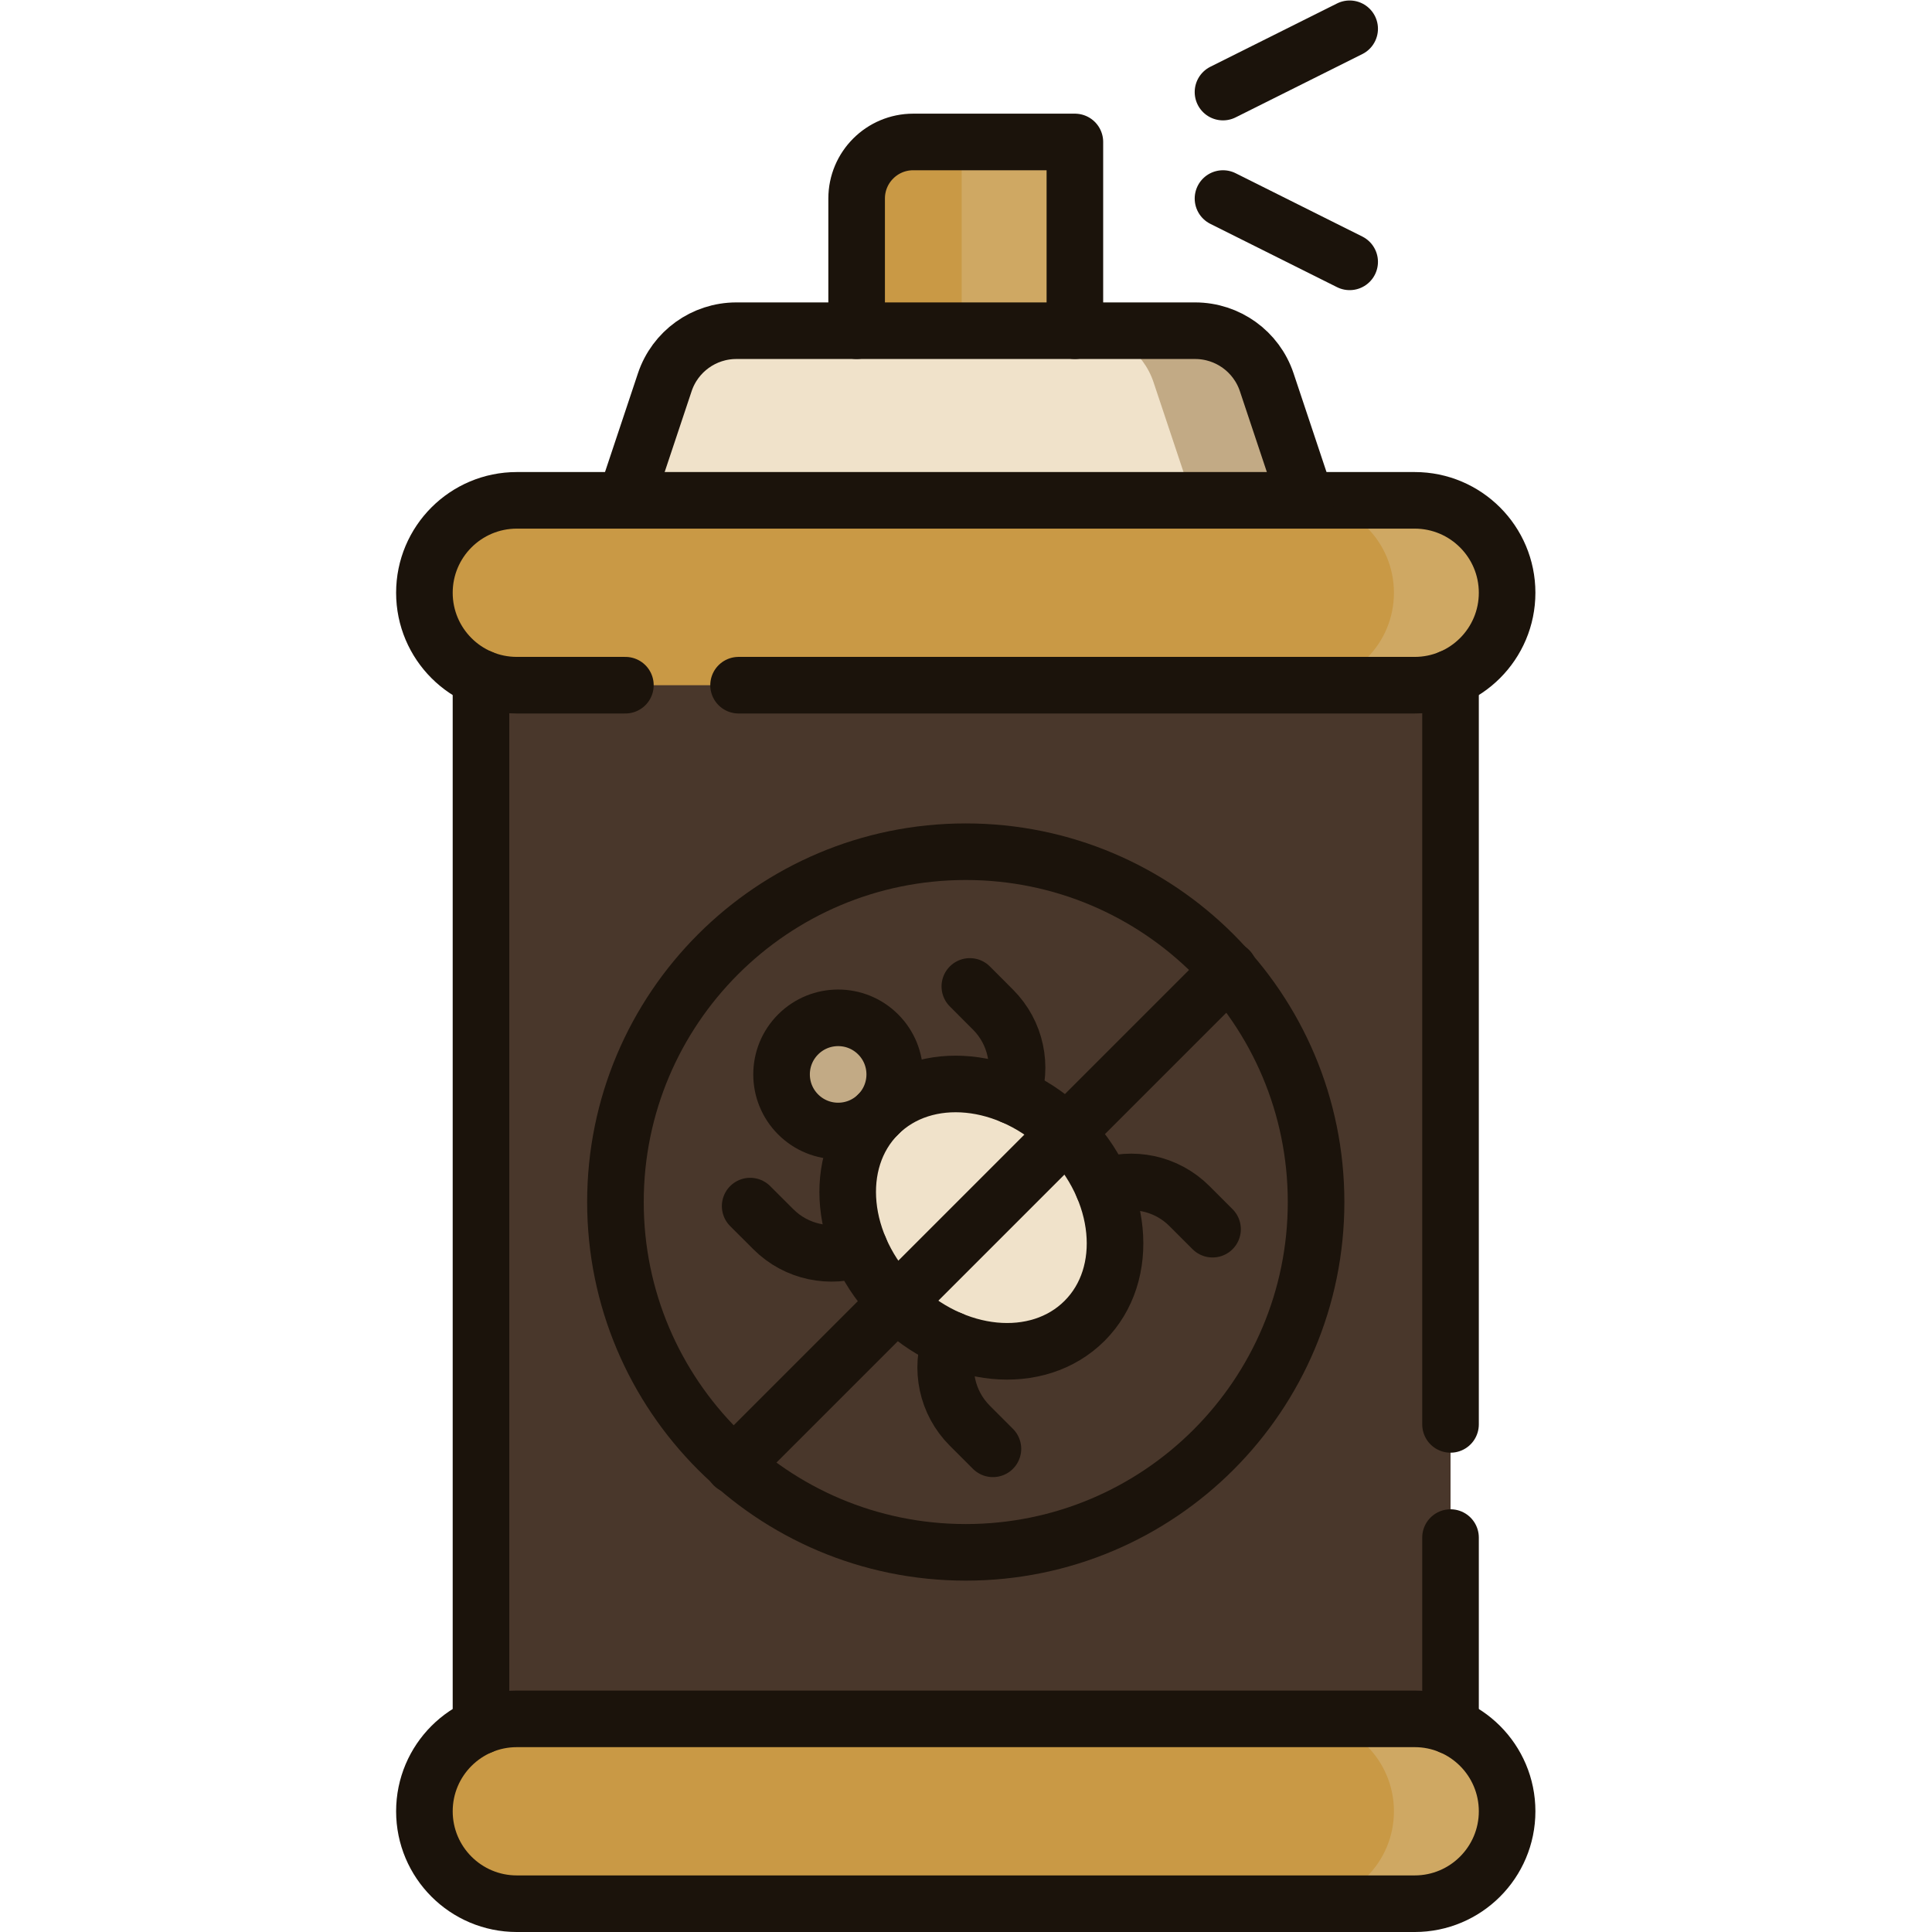
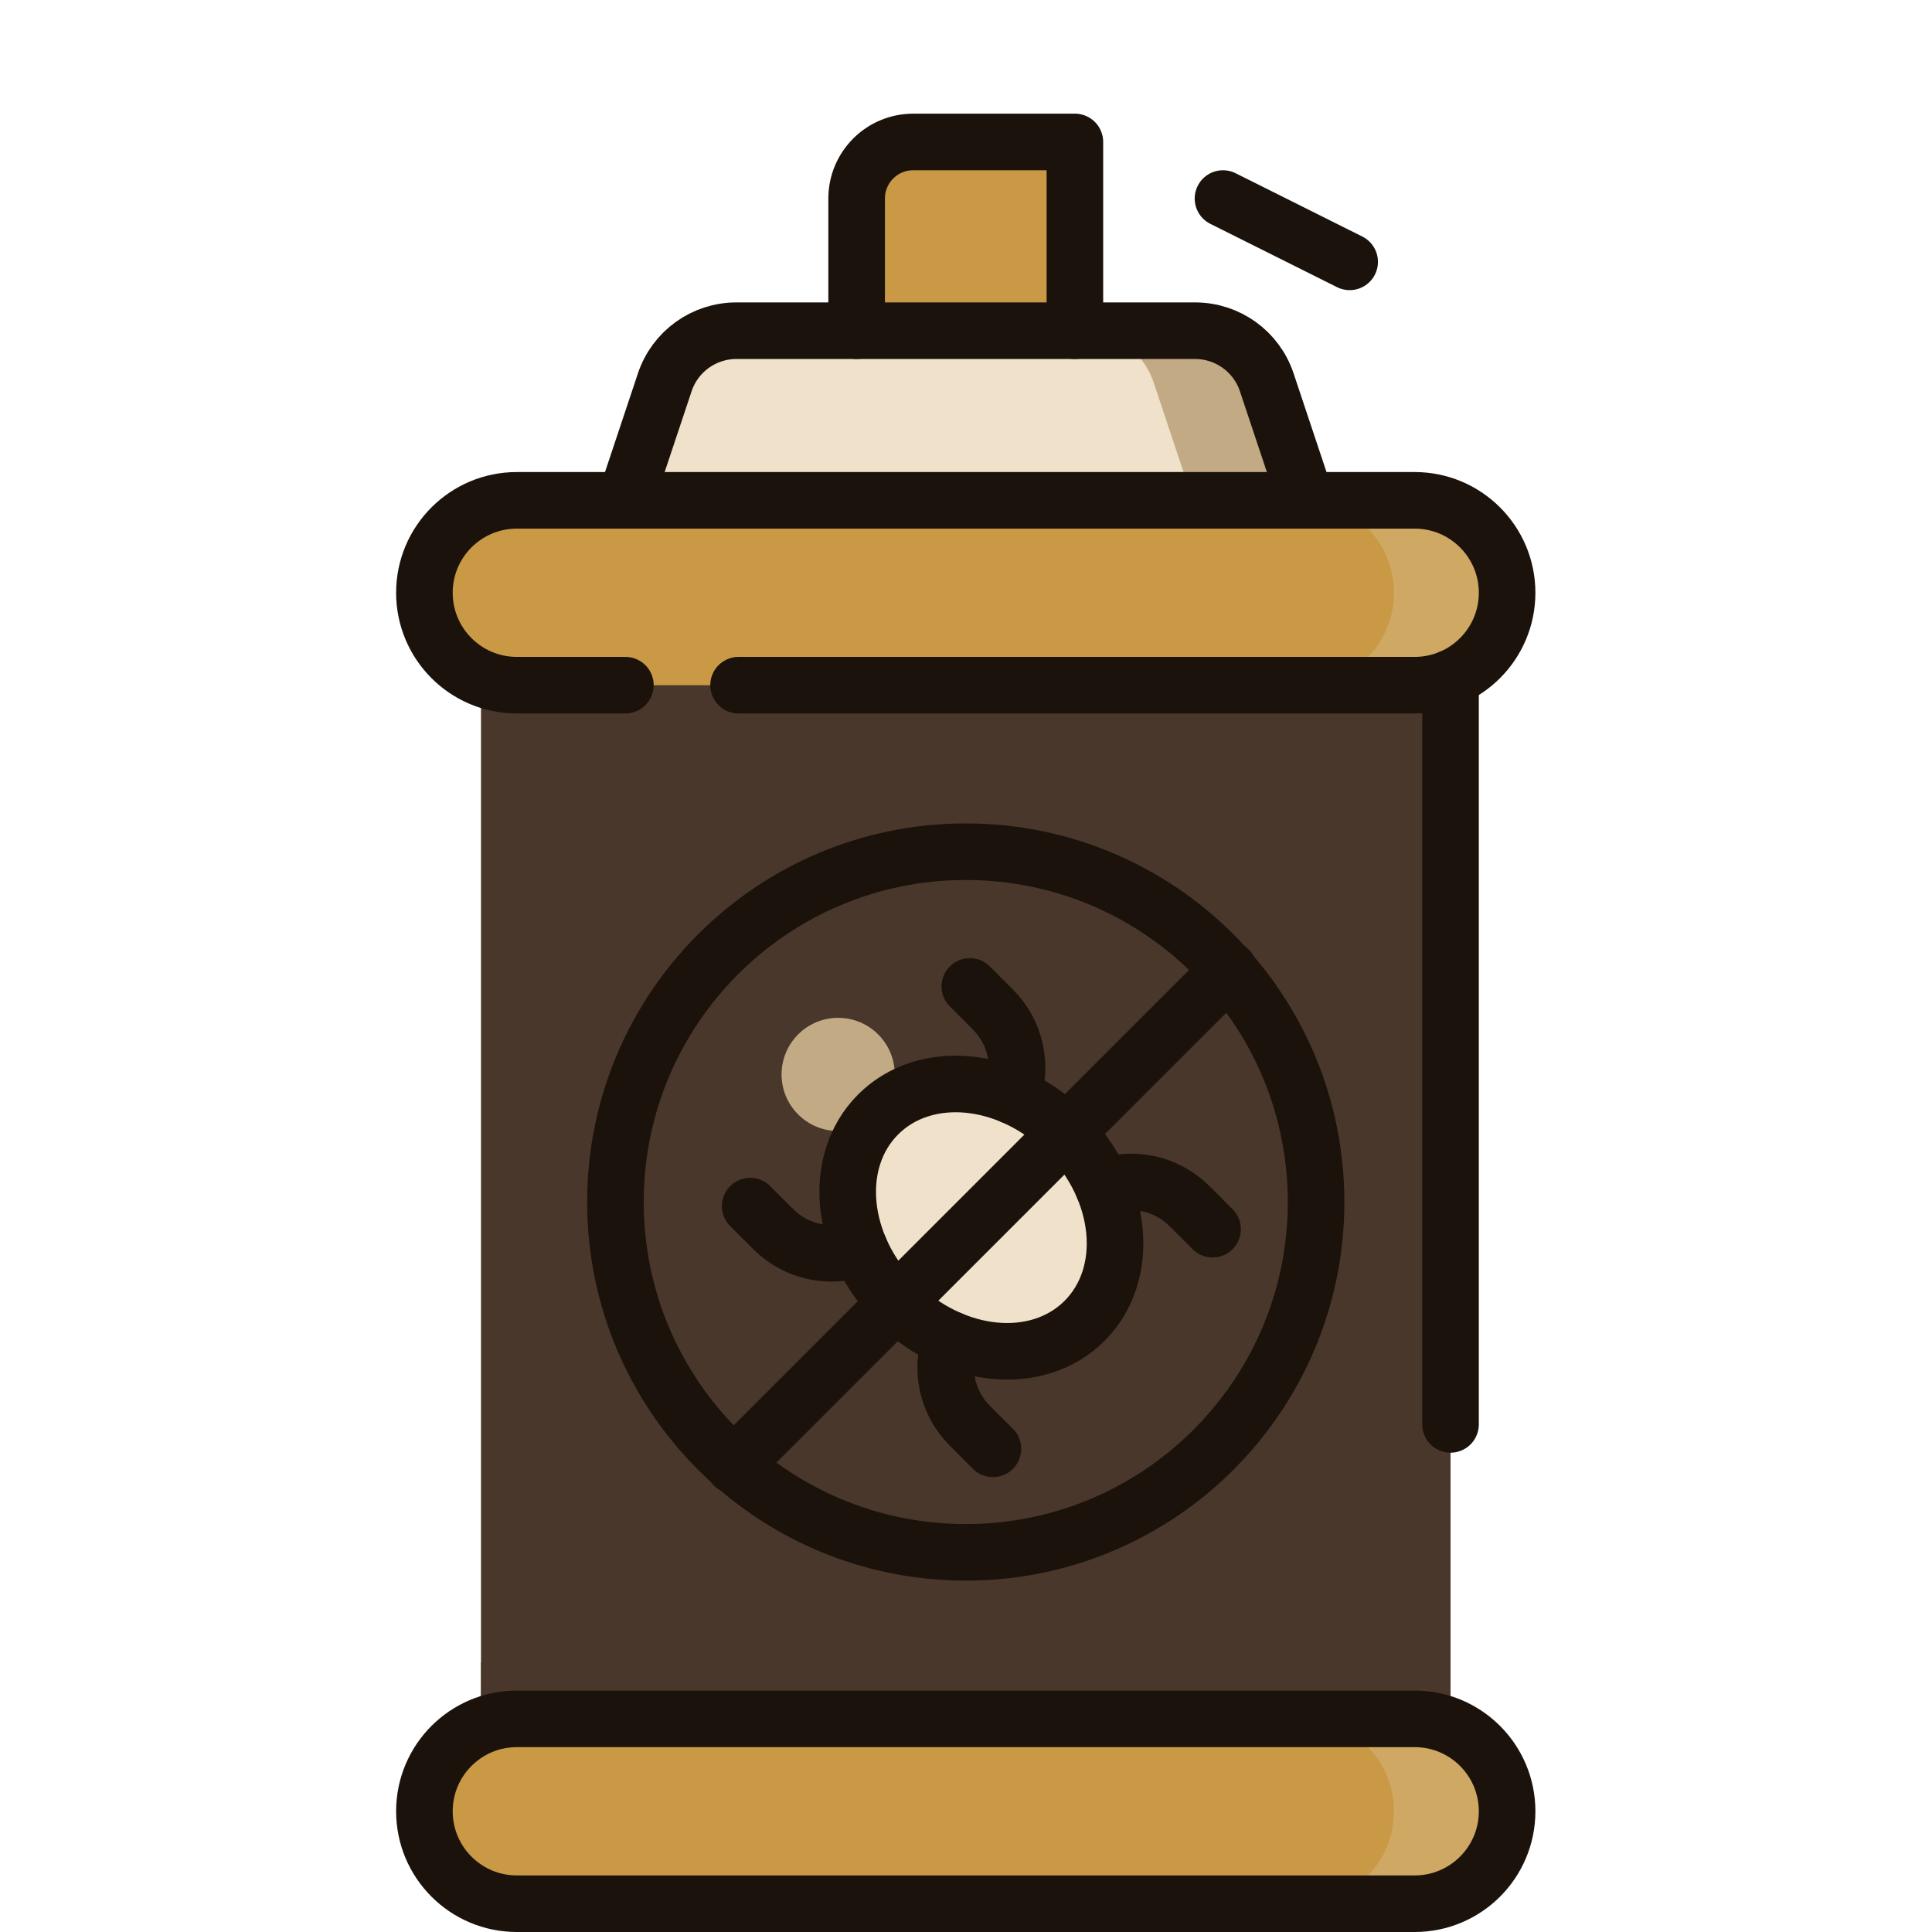
<svg xmlns="http://www.w3.org/2000/svg" version="1.1" id="svg4224" xml:space="preserve" width="300" height="300" viewBox="0 0 682.667 682.667">
  <g width="100%" height="100%" transform="matrix(1,0,0,1,0,0)">
    <defs id="defs4228">
      <clipPath clipPathUnits="userSpaceOnUse" id="clipPath4240">
        <path d="M 0,512 H 512 V 0 H 0 Z" id="path4238" fill="#1b130b" fill-opacity="1" data-original-color="#000000ff" stroke="none" stroke-opacity="1" style="" />
      </clipPath>
    </defs>
    <g id="g4230" transform="matrix(1.333,0,0,-1.333,0,682.667)">
      <path d="m 384.5,41.499 h -257 v 304 h 257 z" style="fill-rule: nonzero;" id="path4232" fill="#49372b" fill-opacity="1" data-original-color="#f9f3f1ff" stroke="none" stroke-opacity="1" />
      <g id="g4234">
        <g id="g4236" clip-path="url(#clipPath4240)">
          <g id="g4242" transform="translate(354.5,345.498)">
            <path d="M 0,0 V -63.497 C 0,-179.754 -94.246,-274 -210.503,-274 H -227 v -30 H 30 V 0 Z" style="fill-rule: nonzero;" id="path4244" fill="#49372b" fill-opacity="1" data-original-color="#f3eae6ff" stroke="none" stroke-opacity="1" />
          </g>
          <g id="g4246" transform="translate(375,7.499)">
            <path d="m 0,0 h -238 c -13.531,0 -24.5,10.969 -24.5,24.5 0,13.53 10.969,24.5 24.5,24.5 H 0 C 13.531,49 24.5,38.03 24.5,24.5 24.5,10.969 13.531,0 0,0" style="fill-rule: nonzero;" id="path4248" fill="#c99945" fill-opacity="1" data-original-color="#fed2a4ff" stroke="none" stroke-opacity="1" />
          </g>
          <g id="g4250" transform="translate(375,56.499)">
            <path d="M 0,0 H -30 C -16.469,0 -5.5,-10.97 -5.5,-24.5 -5.5,-38.031 -16.469,-49 -30,-49 H 0 c 13.531,0 24.5,10.969 24.5,24.5 C 24.5,-10.97 13.531,0 0,0" style="fill-rule: nonzero;" id="path4252" fill="#cfa863" fill-opacity="1" data-original-color="#ffbd86ff" stroke="none" stroke-opacity="1" />
          </g>
          <g id="g4254" transform="translate(375,330.498)">
            <path d="m 0,0 h -238 c -13.531,0 -24.5,10.969 -24.5,24.5 0,13.531 10.969,24.5 24.5,24.5 H 0 C 13.531,49 24.5,38.031 24.5,24.5 24.5,10.969 13.531,0 0,0" style="fill-rule: nonzero;" id="path4256" fill="#c99945" fill-opacity="1" data-original-color="#fed2a4ff" stroke="none" stroke-opacity="1" />
          </g>
          <g id="g4258" transform="translate(375,379.498)">
            <path d="M 0,0 H -30 C -16.469,0 -5.5,-10.969 -5.5,-24.5 -5.5,-38.031 -16.469,-49 -30,-49 H 0 c 13.531,0 24.5,10.969 24.5,24.5 C 24.5,-10.969 13.531,0 0,0" style="fill-rule: nonzero;" id="path4260" fill="#cfa863" fill-opacity="1" data-original-color="#ffbd86ff" stroke="none" stroke-opacity="1" />
          </g>
          <g id="g4262" transform="translate(346.223,379.498)">
            <path d="m 0,0 h -180.445 l 10.439,31.294 c 2.724,8.164 10.366,13.671 18.973,13.671 h 121.621 c 8.607,0 16.249,-5.507 18.973,-13.671 z" style="fill-rule: nonzero;" id="path4264" fill="#f0e2ca" fill-opacity="1" data-original-color="#9e9797ff" stroke="none" stroke-opacity="1" />
          </g>
          <g id="g4266" transform="translate(335.783,410.793)">
            <path d="m 0,0 c -2.724,8.165 -10.365,13.671 -18.972,13.671 h -30 C -40.365,13.671 -32.724,8.165 -30,0 l 10.439,-31.294 h 30 z" style="fill-rule: nonzero;" id="path4268" fill="#c2aa85" fill-opacity="1" data-original-color="#766e6eff" stroke="none" stroke-opacity="1" />
          </g>
          <g id="g4270" transform="translate(284.926,424.464)">
            <path d="m 0,0 h -57.852 v 35.035 c 0,8.284 6.716,15 15,15 H 0 Z" style="fill-rule: nonzero;" id="path4272" fill="#c99945" fill-opacity="1" data-original-color="#fed2a4ff" stroke="none" stroke-opacity="1" />
          </g>
-           <path d="m 254.926,424.464 h 30 v 50.035 h -30 z" style="fill-rule: nonzero;" id="path4274" fill="#cfa863" fill-opacity="1" data-original-color="#ffbd86ff" stroke="none" stroke-opacity="1" />
          <g id="g4276" transform="translate(282.656,211.878)">
            <path d="m 0,0 c 15.109,-15.109 17.276,-37.439 4.84,-49.876 -12.436,-12.436 -34.766,-10.269 -49.875,4.841 -15.11,15.109 -17.277,37.439 -4.84,49.875 C -37.439,17.276 -15.109,15.109 0,0" style="fill-rule: nonzero;" id="path4278" fill="#f0e2ca" fill-opacity="1" data-original-color="#9e9797ff" stroke="none" stroke-opacity="1" />
          </g>
          <g id="g4280" transform="translate(232.781,237.932)">
            <path d="m 0,0 c 5.858,-5.858 5.858,-15.355 0,-21.214 -5.858,-5.857 -15.355,-5.857 -21.213,0 -5.858,5.859 -5.858,15.356 0,21.214 C -15.355,5.857 -5.858,5.857 0,0" style="fill-rule: nonzero;" id="path4282" fill="#c2aa85" fill-opacity="1" data-original-color="#766e6eff" stroke="none" stroke-opacity="1" />
          </g>
          <g id="g4284" transform="translate(375,7.499)">
            <path d="m 0,0 h -238 c -13.531,0 -24.5,10.97 -24.5,24.5 0,13.531 10.969,24.5 24.5,24.5 H 0 C 13.531,49 24.5,38.031 24.5,24.5 24.5,10.97 13.531,0 0,0 Z" style="stroke-linecap: round; stroke-linejoin: round; stroke-miterlimit: 10; stroke-dasharray: none;" id="path4286" fill="none" fill-opacity="1" stroke="#1b130b" stroke-opacity="1" data-original-stroke-color="#000000ff" stroke-width="15" data-original-stroke-width="15" />
          </g>
          <g id="g4288" transform="translate(165.777,330.5)">
            <path d="m 0,0 h -28.777 c -13.531,0 -24.5,10.969 -24.5,24.5 0,13.531 10.969,24.5 24.5,24.5 h 238 c 13.53,0 24.5,-10.969 24.5,-24.5 0,-13.531 -10.97,-24.5 -24.5,-24.5 H 30" style="stroke-linecap: round; stroke-linejoin: round; stroke-miterlimit: 10; stroke-dasharray: none;" id="path4290" fill="none" fill-opacity="1" stroke="#1b130b" stroke-opacity="1" data-original-stroke-color="#000000ff" stroke-width="15" data-original-stroke-width="15" />
          </g>
          <g id="g4292" transform="translate(127.5,54.589)">
-             <path d="M 0,0 V 277.82" style="stroke-linecap: round; stroke-linejoin: round; stroke-miterlimit: 10; stroke-dasharray: none;" id="path4294" fill="none" fill-opacity="1" stroke="#1b130b" stroke-opacity="1" data-original-stroke-color="#000000ff" stroke-width="15" data-original-stroke-width="15" />
-           </g>
+             </g>
          <g id="g4296" transform="translate(384.5,134.554)">
            <path d="M 0,0 V 197.855" style="stroke-linecap: round; stroke-linejoin: round; stroke-miterlimit: 10; stroke-dasharray: none;" id="path4298" fill="none" fill-opacity="1" stroke="#1b130b" stroke-opacity="1" data-original-stroke-color="#000000ff" stroke-width="15" data-original-stroke-width="15" />
          </g>
          <g id="g4300" transform="translate(384.5,54.589)">
-             <path d="M 0,0 V 49.965" style="stroke-linecap: round; stroke-linejoin: round; stroke-miterlimit: 10; stroke-dasharray: none;" id="path4302" fill="none" fill-opacity="1" stroke="#1b130b" stroke-opacity="1" data-original-stroke-color="#000000ff" stroke-width="15" data-original-stroke-width="15" />
-           </g>
+             </g>
          <g id="g4304" transform="translate(165.777,379.5)">
            <path d="m 0,0 10.439,31.294 c 2.724,8.164 10.366,13.671 18.973,13.671 h 121.621 c 8.607,0 16.249,-5.507 18.973,-13.671 L 180.445,0" style="stroke-linecap: round; stroke-linejoin: round; stroke-miterlimit: 10; stroke-dasharray: none;" id="path4306" fill="none" fill-opacity="1" stroke="#1b130b" stroke-opacity="1" data-original-stroke-color="#000000ff" stroke-width="15" data-original-stroke-width="15" />
          </g>
          <g id="g4308" transform="translate(227.074,424.464)">
            <path d="m 0,0 v 35.035 c 0,8.284 6.716,15 15,15 H 57.852 V 0" style="stroke-linecap: round; stroke-linejoin: round; stroke-miterlimit: 10; stroke-dasharray: none;" id="path4310" fill="none" fill-opacity="1" stroke="#1b130b" stroke-opacity="1" data-original-stroke-color="#000000ff" stroke-width="15" data-original-stroke-width="15" />
          </g>
          <g id="g4312" transform="translate(357.764,504.5)">
-             <path d="M 0,0 -33.578,-16.779" style="stroke-linecap: round; stroke-linejoin: round; stroke-miterlimit: 10; stroke-dasharray: none;" id="path4314" fill="none" fill-opacity="1" stroke="#1b130b" stroke-opacity="1" data-original-stroke-color="#000000ff" stroke-width="15" data-original-stroke-width="15" />
-           </g>
+             </g>
          <g id="g4316" transform="translate(357.764,442.72)">
            <path d="M 0,0 -33.578,16.779" style="stroke-linecap: round; stroke-linejoin: round; stroke-miterlimit: 10; stroke-dasharray: none;" id="path4318" fill="none" fill-opacity="1" stroke="#1b130b" stroke-opacity="1" data-original-stroke-color="#000000ff" stroke-width="15" data-original-stroke-width="15" />
          </g>
          <g id="g4320" transform="translate(348.861,193.499)">
            <path d="m 0,0 c 0,-51.285 -41.575,-92.86 -92.861,-92.86 -51.285,0 -92.861,41.575 -92.861,92.86 0,51.286 41.576,92.861 92.861,92.861 C -41.575,92.861 0,51.286 0,0 Z" style="stroke-linecap: round; stroke-linejoin: round; stroke-miterlimit: 10; stroke-dasharray: none;" id="path4322" fill="none" fill-opacity="1" stroke="#1b130b" stroke-opacity="1" data-original-stroke-color="#000000ff" stroke-width="15" data-original-stroke-width="15" />
          </g>
          <g id="g4324" transform="translate(198.85,192.419)">
            <path d="m 0,0 6.13,-6.119 c 6.18,-6.191 15.16,-7.891 22.88,-5.101" style="stroke-linecap: round; stroke-linejoin: round; stroke-miterlimit: 10; stroke-dasharray: none;" id="path4326" fill="none" fill-opacity="1" stroke="#1b130b" stroke-opacity="1" data-original-stroke-color="#000000ff" stroke-width="15" data-original-stroke-width="15" />
          </g>
          <g id="g4328" transform="translate(257.08,250.649)">
            <path d="m 0,0 6.12,-6.13 c 6.19,-6.181 7.89,-15.16 5.1,-22.88" style="stroke-linecap: round; stroke-linejoin: round; stroke-miterlimit: 10; stroke-dasharray: none;" id="path4330" fill="none" fill-opacity="1" stroke="#1b130b" stroke-opacity="1" data-original-stroke-color="#000000ff" stroke-width="15" data-original-stroke-width="15" />
          </g>
          <g id="g4332" transform="translate(251.97,157.079)">
            <path d="M 0,0 C -2.78,-7.72 -1.08,-16.689 5.11,-22.88 L 11.23,-29" style="stroke-linecap: round; stroke-linejoin: round; stroke-miterlimit: 10; stroke-dasharray: none;" id="path4334" fill="none" fill-opacity="1" stroke="#1b130b" stroke-opacity="1" data-original-stroke-color="#000000ff" stroke-width="15" data-original-stroke-width="15" />
          </g>
          <g id="g4336" transform="translate(292.42,197.529)">
            <path d="M 0,0 C 7.72,2.78 16.69,1.08 22.88,-5.11 L 29,-11.229" style="stroke-linecap: round; stroke-linejoin: round; stroke-miterlimit: 10; stroke-dasharray: none;" id="path4338" fill="none" fill-opacity="1" stroke="#1b130b" stroke-opacity="1" data-original-stroke-color="#000000ff" stroke-width="15" data-original-stroke-width="15" />
          </g>
          <g id="g4340" transform="translate(282.656,211.878)">
            <path d="m 0,0 c 15.109,-15.109 17.276,-37.439 4.84,-49.875 -12.436,-12.437 -34.766,-10.27 -49.875,4.84 -15.11,15.11 -17.277,37.439 -4.84,49.876 C -37.439,17.276 -15.109,15.109 0,0 Z" style="stroke-linecap: round; stroke-linejoin: round; stroke-miterlimit: 10; stroke-dasharray: none;" id="path4342" fill="none" fill-opacity="1" stroke="#1b130b" stroke-opacity="1" data-original-stroke-color="#000000ff" stroke-width="15" data-original-stroke-width="15" />
          </g>
          <g id="g4344" transform="translate(232.781,237.932)">
-             <path d="m 0,0 c 5.858,-5.857 5.858,-15.355 0,-21.213 -5.858,-5.858 -15.355,-5.858 -21.213,0 -5.858,5.858 -5.858,15.356 0,21.213 C -15.355,5.858 -5.858,5.858 0,0 Z" style="stroke-linecap: round; stroke-linejoin: round; stroke-miterlimit: 10; stroke-dasharray: none;" id="path4346" fill="none" fill-opacity="1" stroke="#1b130b" stroke-opacity="1" data-original-stroke-color="#000000ff" stroke-width="15" data-original-stroke-width="15" />
-           </g>
+             </g>
          <g id="g4348" transform="translate(325.801,255.023)">
            <path d="M 0,0 -131.325,-131.325" style="stroke-linecap: round; stroke-linejoin: round; stroke-miterlimit: 10; stroke-dasharray: none;" id="path4350" fill="none" fill-opacity="1" stroke="#1b130b" stroke-opacity="1" data-original-stroke-color="#000000ff" stroke-width="15" data-original-stroke-width="15" />
          </g>
        </g>
      </g>
    </g>
  </g>
</svg>